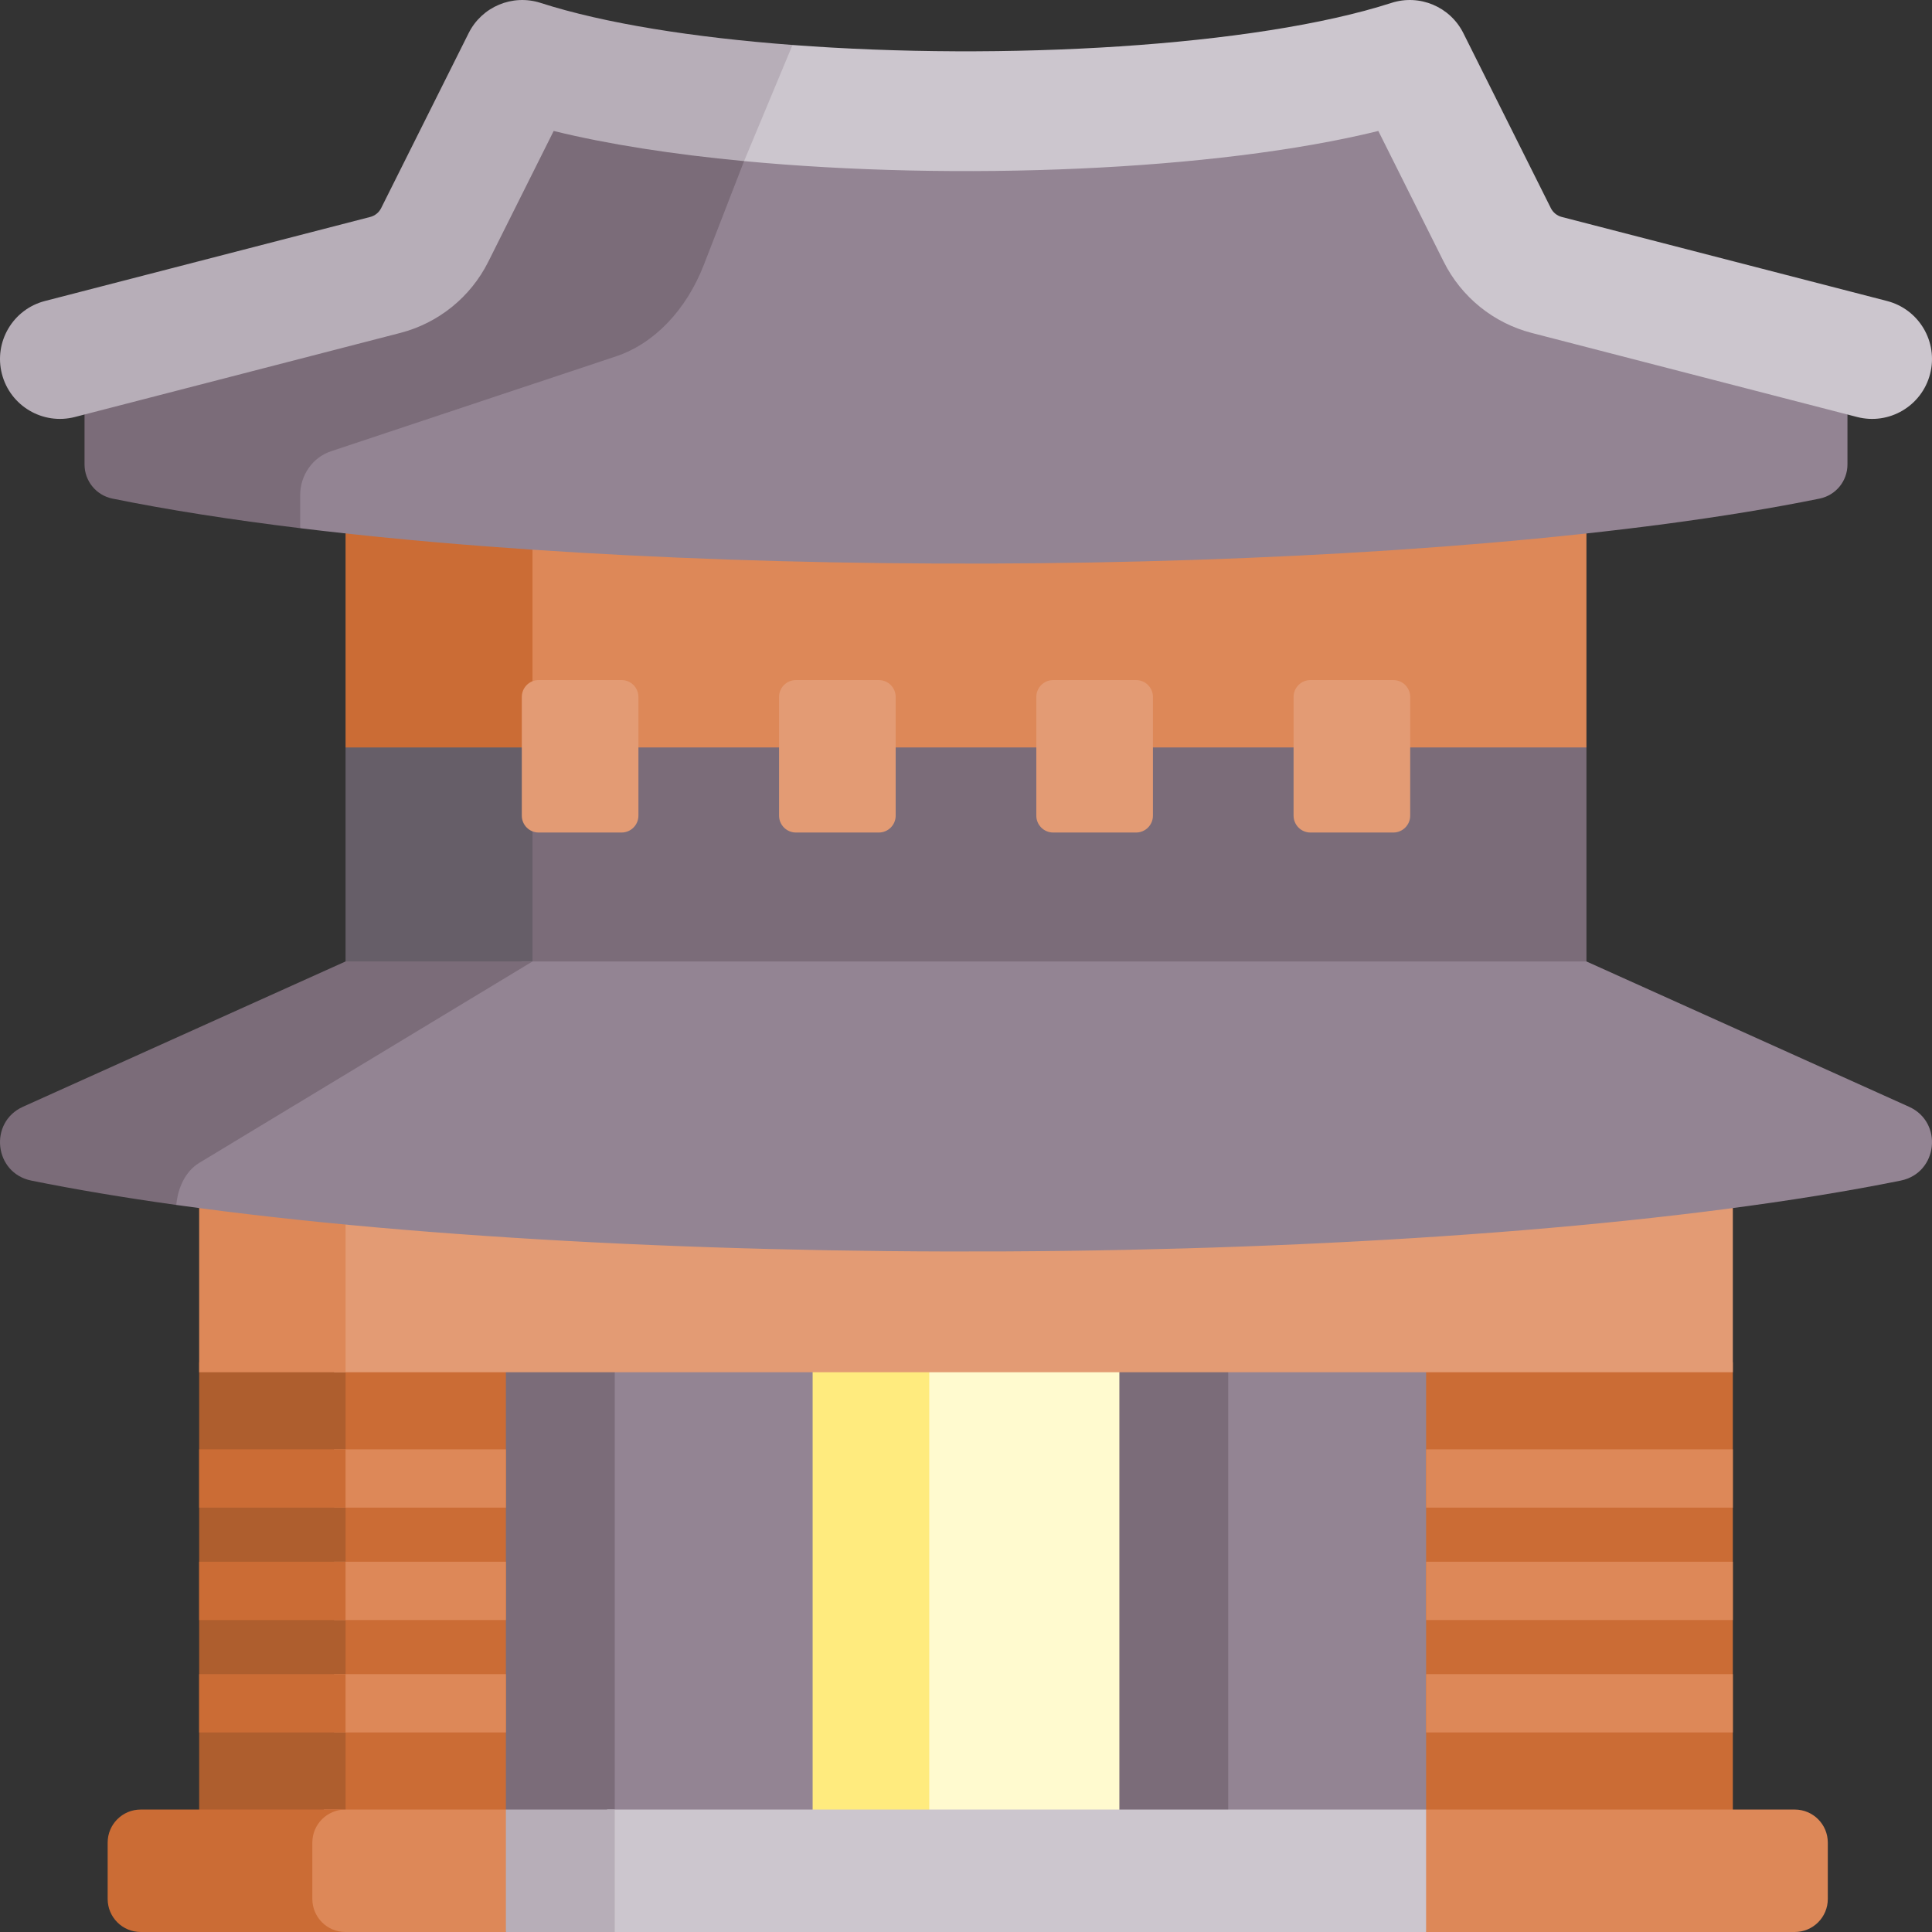
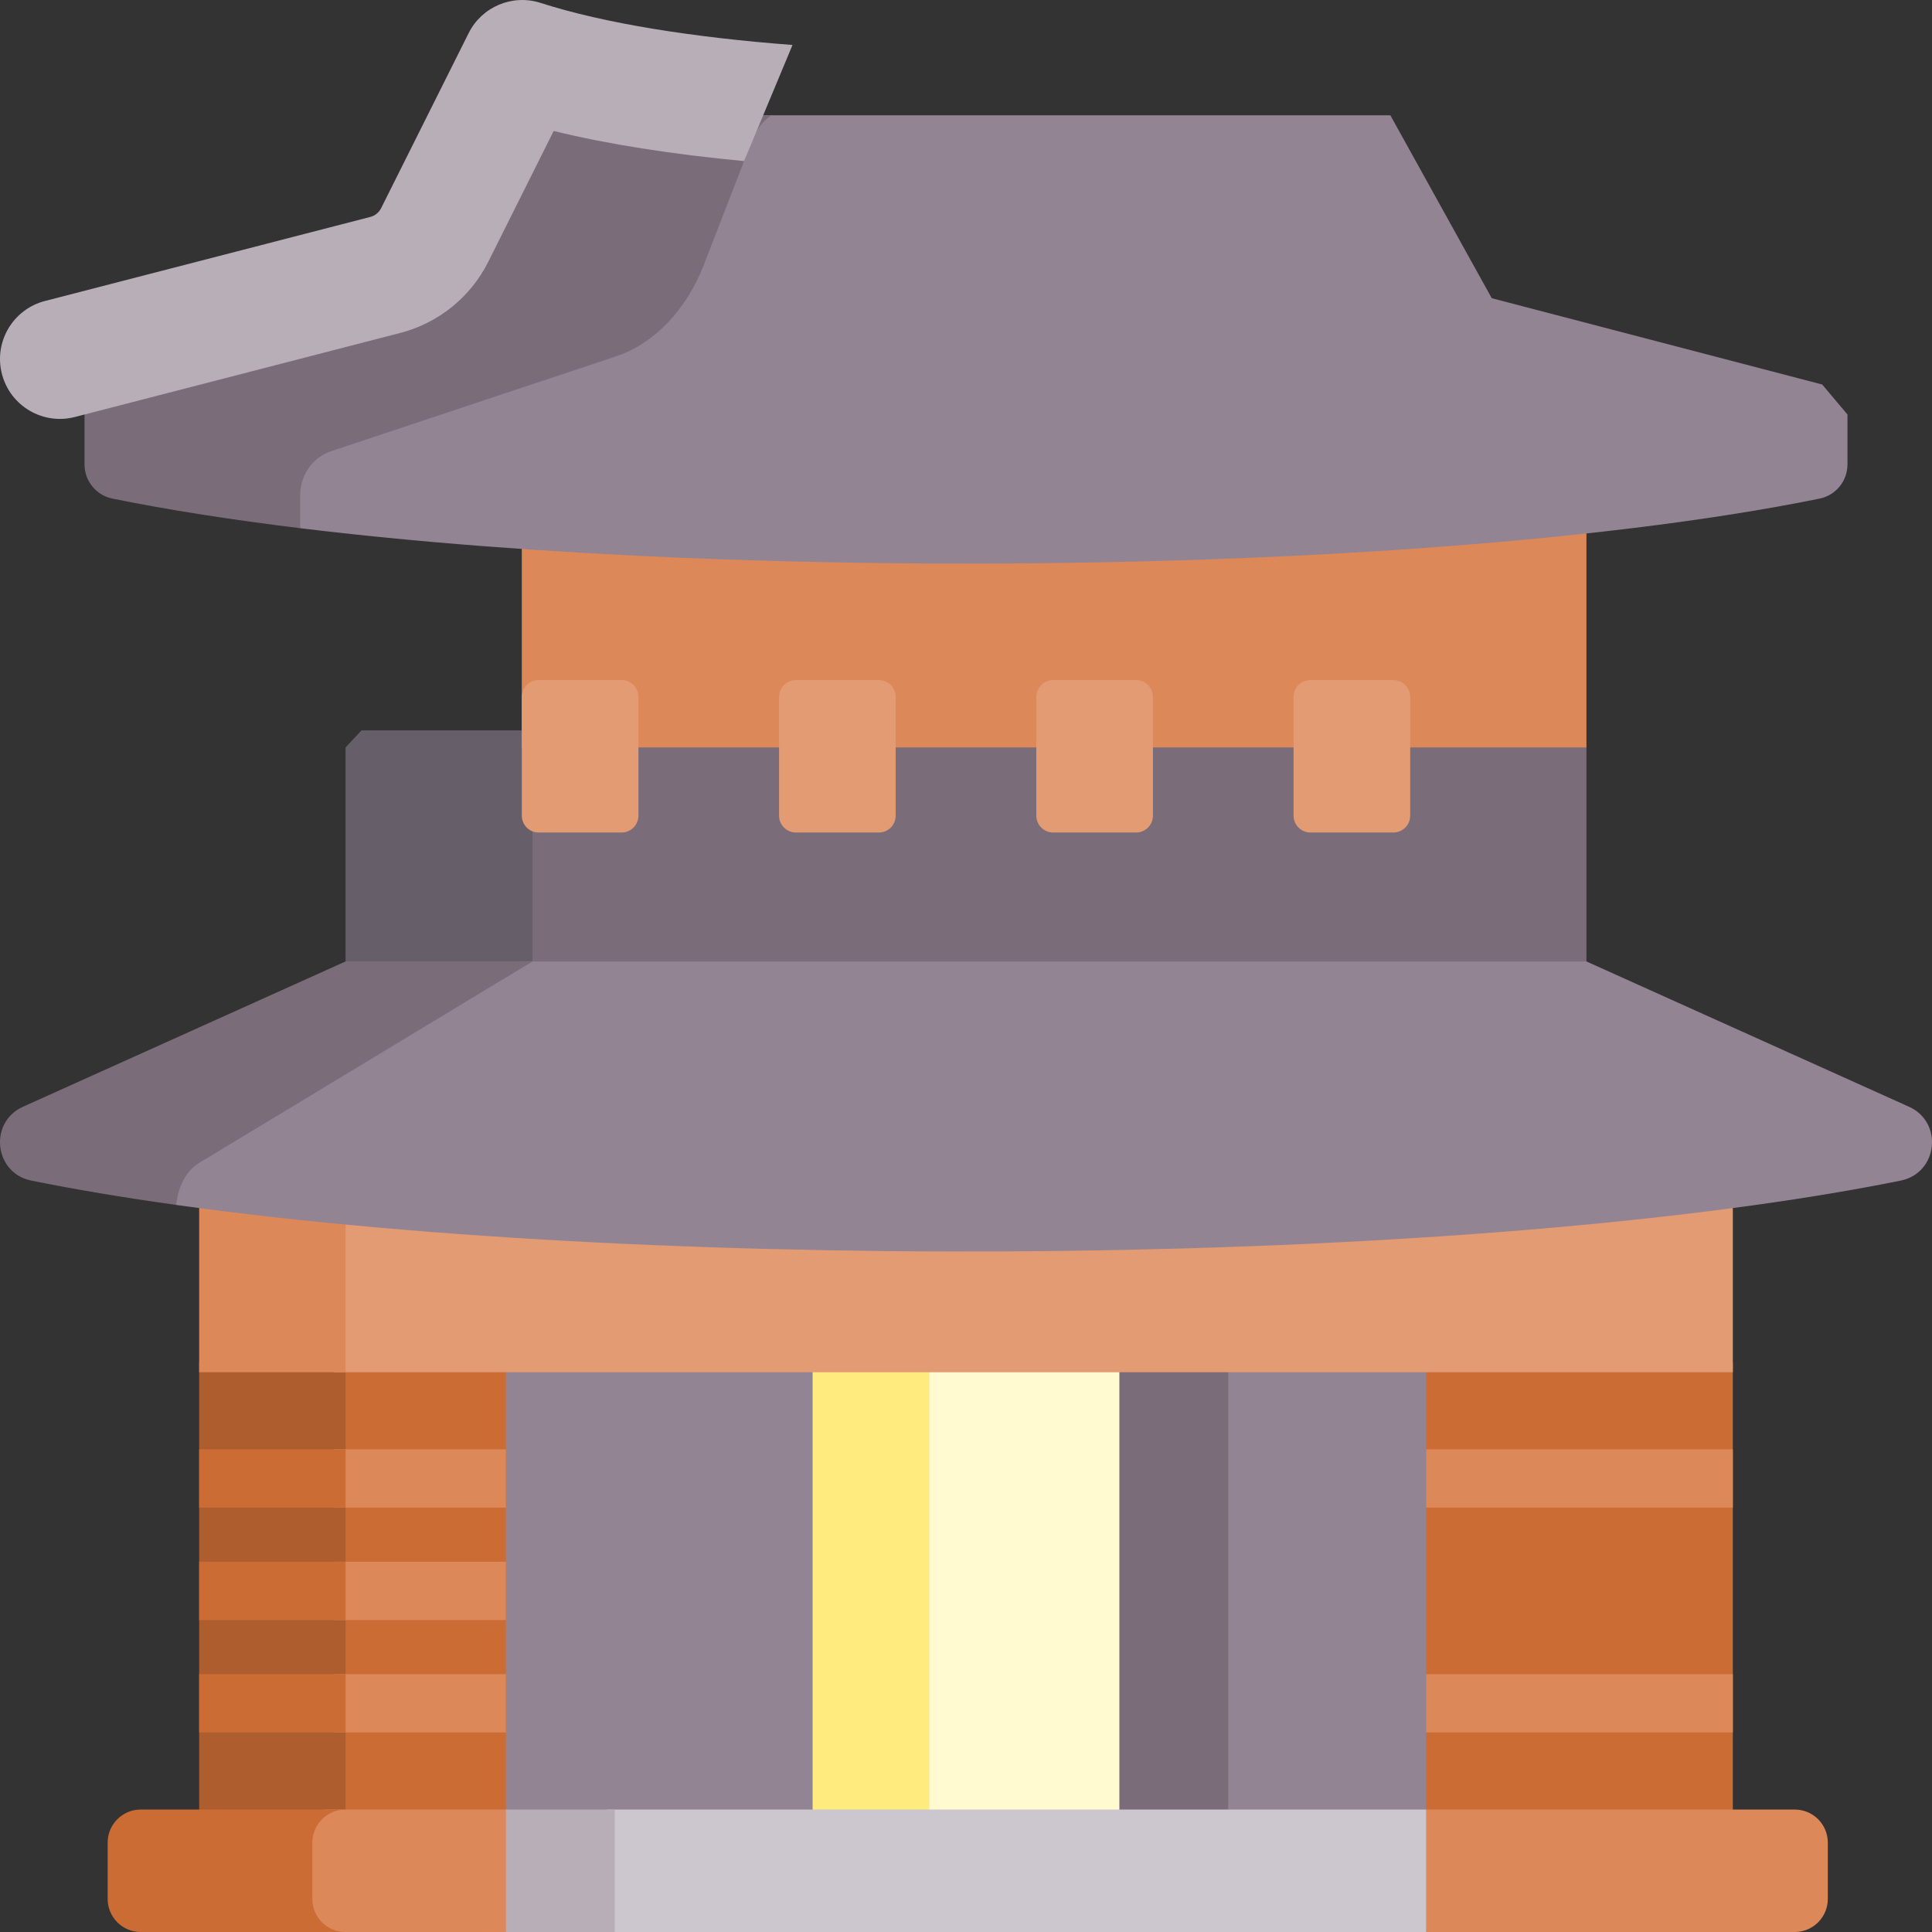
<svg xmlns="http://www.w3.org/2000/svg" id="Capa_1" enable-background="new 0 0 512 512" height="512" viewBox="0 0 512 512" width="512">
  <rect x="0" y="0" width="512" height="512" fill="#333333" stroke="none" />
  <g>
    <path d="m322.104 361.041v120.531h57.888v-120.531c-17.659 0-39.02 0-57.888 0z" fill="#938493" />
    <path d="m294.583 361.041v120.531h30.905v-120.531c-10.493 0-20.935 0-30.905 0z" fill="#7b6c79" />
    <path d="m132.008 361.041v120.531h85.408v-120.531c-27.836 0-59.354 0-85.408 0z" fill="#938493" />
    <path d="m160.88 361.041v120.531h56.536v-120.531c-18.426 0-39.289 0-56.536 0z" fill="#938493" />
-     <path d="m132.008 361.041v120.531h30.905v-120.531c-10.744 0-21.204 0-30.905 0z" fill="#7b6c79" />
    <path d="m377.931 361.041v120.531h81.288v-120.531c-24.553 0-52.071 0-81.288 0z" fill="#cb6c35" />
    <path d="m243.467 361.041v120.531h53.177v-120.531c-17.636 0-35.541 0-53.177 0z" fill="#fffacf" />
    <path d="m215.356 361.041v120.531h30.905v-120.531c-10.329 0-20.649 0-30.905 0z" fill="#ffeb7e" />
    <path d="m88.511 361.041v120.531h45.558v-120.531c-15.749 0-30.996 0-45.558 0z" fill="#cb6c35" />
    <path d="m91.577 361.041c-13.564 0-26.549 0-38.797 0v120.531h38.797z" fill="#ae5e2e" />
    <path d="m420.423 198.082-4.573-4.531h-277.567v63.304l282.14.001z" fill="#7b6c79" />
    <path d="m95.807 193.551-4.23 4.531v58.773h49.54v-58.773l4.231-4.531z" fill="#665e68" />
    <path d="m449.159 313.91h-356.538l-4.11 10.319v39.424h370.709v-43.501z" fill="#e39b74" />
    <path d="m91.577 313.91h-29.13l-9.667 6.241v43.503h38.797z" fill="#dd8858" />
    <path d="m408.467 135.174h-270.184v62.908h282.139v-56.712z" fill="#dd8858" />
-     <path d="m141.117 198.082v-56.713l10.614-6.195h-49.54l-10.614 6.195v56.713z" fill="#cb6c35" />
    <path d="m88.511 413.875h45.558v15.453h-45.558z" fill="#dd8858" />
    <path d="m88.511 443.664h45.558v15.453h-45.558z" fill="#dd8858" />
    <path d="m88.511 384.086h45.558v15.453h-45.558z" fill="#dd8858" />
    <g fill="#cb6c35">
      <path d="m52.78 413.875h38.797v15.453h-38.797z" />
      <path d="m52.78 443.664h38.797v15.453h-38.797z" />
      <path d="m52.78 384.086h38.797v15.453h-38.797z" />
    </g>
-     <path d="m377.931 413.875h81.288v15.453h-81.288z" fill="#dd8858" />
    <path d="m377.931 384.086h81.288v15.453h-81.288z" fill="#dd8858" />
    <path d="m377.931 443.664h81.288v15.453h-81.288z" fill="#dd8858" />
    <path d="m482.898 101.9-87.565-22.871-26.87-48.468h-168.778l-3.435 7.647.94 4.484-4.03 2.212-20.432 36.357-95.464 38.755v15.158l2.306 4.806c120.615 14.725 304.501 12.117 402.64-7.846 4.301-.875 7.387-4.654 7.387-9.044v-13.242z" fill="#938493" />
    <g>
      <path d="m79.549 139.378v-8.161c0-5.307 3.308-10.008 8.186-11.632l75.476-25.132c10.144-3.378 18.649-12.243 23.335-24.323l12.906-33.27c1.033-2.662 2.794-4.808 4.957-6.299h-61.214l-24.724 47.266-90.615 24.073-5.453 7.948v13.242c0 4.389 3.086 8.169 7.387 9.044 14.806 3.011 31.58 5.624 49.78 7.846-.008-.2-.021-.399-.021-.602z" fill="#7b6c79" />
    </g>
    <g fill="#e39b74">
      <path d="m164.716 180.225h-21.96c-2.47 0-4.473 2.002-4.473 4.473v31.458c0 2.47 2.003 4.473 4.473 4.473h21.96c2.47 0 4.473-2.003 4.473-4.473v-31.458c0-2.47-2.003-4.473-4.473-4.473z" />
      <path d="m232.892 180.225h-21.96c-2.47 0-4.473 2.002-4.473 4.473v31.458c0 2.47 2.003 4.473 4.473 4.473h21.96c2.47 0 4.473-2.003 4.473-4.473v-31.458c0-2.47-2.003-4.473-4.473-4.473z" />
      <path d="m301.067 180.225h-21.96c-2.47 0-4.473 2.002-4.473 4.473v31.458c0 2.47 2.003 4.473 4.473 4.473h21.96c2.47 0 4.473-2.003 4.473-4.473v-31.458c0-2.47-2.002-4.473-4.473-4.473z" />
      <path d="m369.243 180.225h-21.96c-2.47 0-4.473 2.002-4.473 4.473v31.458c0 2.47 2.003 4.473 4.473 4.473h21.96c2.47 0 4.473-2.003 4.473-4.473v-31.458c0-2.47-2.002-4.473-4.473-4.473z" />
    </g>
    <path d="m134.068 479.549h-48.19l-3.978 3.182v25.24l4.934 4.029h47.234l2.947-2.87v-26.613z" fill="#dd8858" />
    <path d="m82.773 503.243v-14.938c0-4.836 3.921-8.757 8.757-8.757h-54.242c-4.836 0-8.757 3.92-8.757 8.757v14.938c0 4.836 3.921 8.757 8.757 8.757h54.242c-4.836 0-8.757-3.921-8.757-8.757z" fill="#cb6c35" />
    <path d="m475.631 479.549h-97.699l-2.601 2.796v26.785l2.601 2.87h97.699c4.836 0 8.757-3.921 8.757-8.757v-14.938c-.001-4.835-3.921-8.756-8.757-8.756z" fill="#dd8858" />
    <path d="m160.88 479.549h217.051v32.451h-217.051z" fill="#ccc6ce" />
    <path d="m134.068 479.549h28.845v32.451h-28.845z" fill="#b7aeb8" />
    <path d="m505.897 293.296-85.474-38.501h-281.998l-93.306 53.449-1.594 7.726 3.187 3.354c131.393 18.376 344.805 16.229 457-6.457 9.848-1.991 11.347-15.444 2.185-19.571z" fill="#938493" />
    <path d="m52.718 308.225 88.399-53.43h-49.54l-85.474 38.501c-9.161 4.127-7.663 17.58 2.185 19.571 11.764 2.378 24.646 4.53 38.425 6.457.428-4.534 2.378-8.832 6.005-11.099z" fill="#7b6c79" />
-     <path d="m500.092 79.768-86.216-22.274c-1.251-.323-2.302-1.172-2.88-2.329l-23.194-46.386c-3.507-7.012-11.606-10.417-19.066-8.01-36.157 11.648-102.979 15.363-158.713 11.149l-2.956 2.211-10.817 24.08.94 4.484c56.044 5.302 124.93 2.641 168.08-7.988l17.33 34.658c4.686 9.373 13.191 16.251 23.335 18.871l86.216 22.274c8.491 2.193 17.148-2.913 19.341-11.4 2.192-8.487-2.912-17.147-11.4-19.34z" fill="#ccc6ce" />
    <path d="m210.023 11.917c-26.122-1.975-49.812-5.689-66.761-11.149-7.458-2.402-15.559.999-19.066 8.01l-23.193 46.386c-.579 1.157-1.629 2.006-2.88 2.329l-86.215 22.275c-8.488 2.193-13.593 10.853-11.399 19.341 2.193 8.488 10.854 13.59 19.341 11.4l86.216-22.274c10.144-2.621 18.649-9.499 23.335-18.871l17.328-34.658c14.424 3.553 31.725 6.215 50.461 7.988z" fill="#b7aeb8" />
  </g>
</svg>